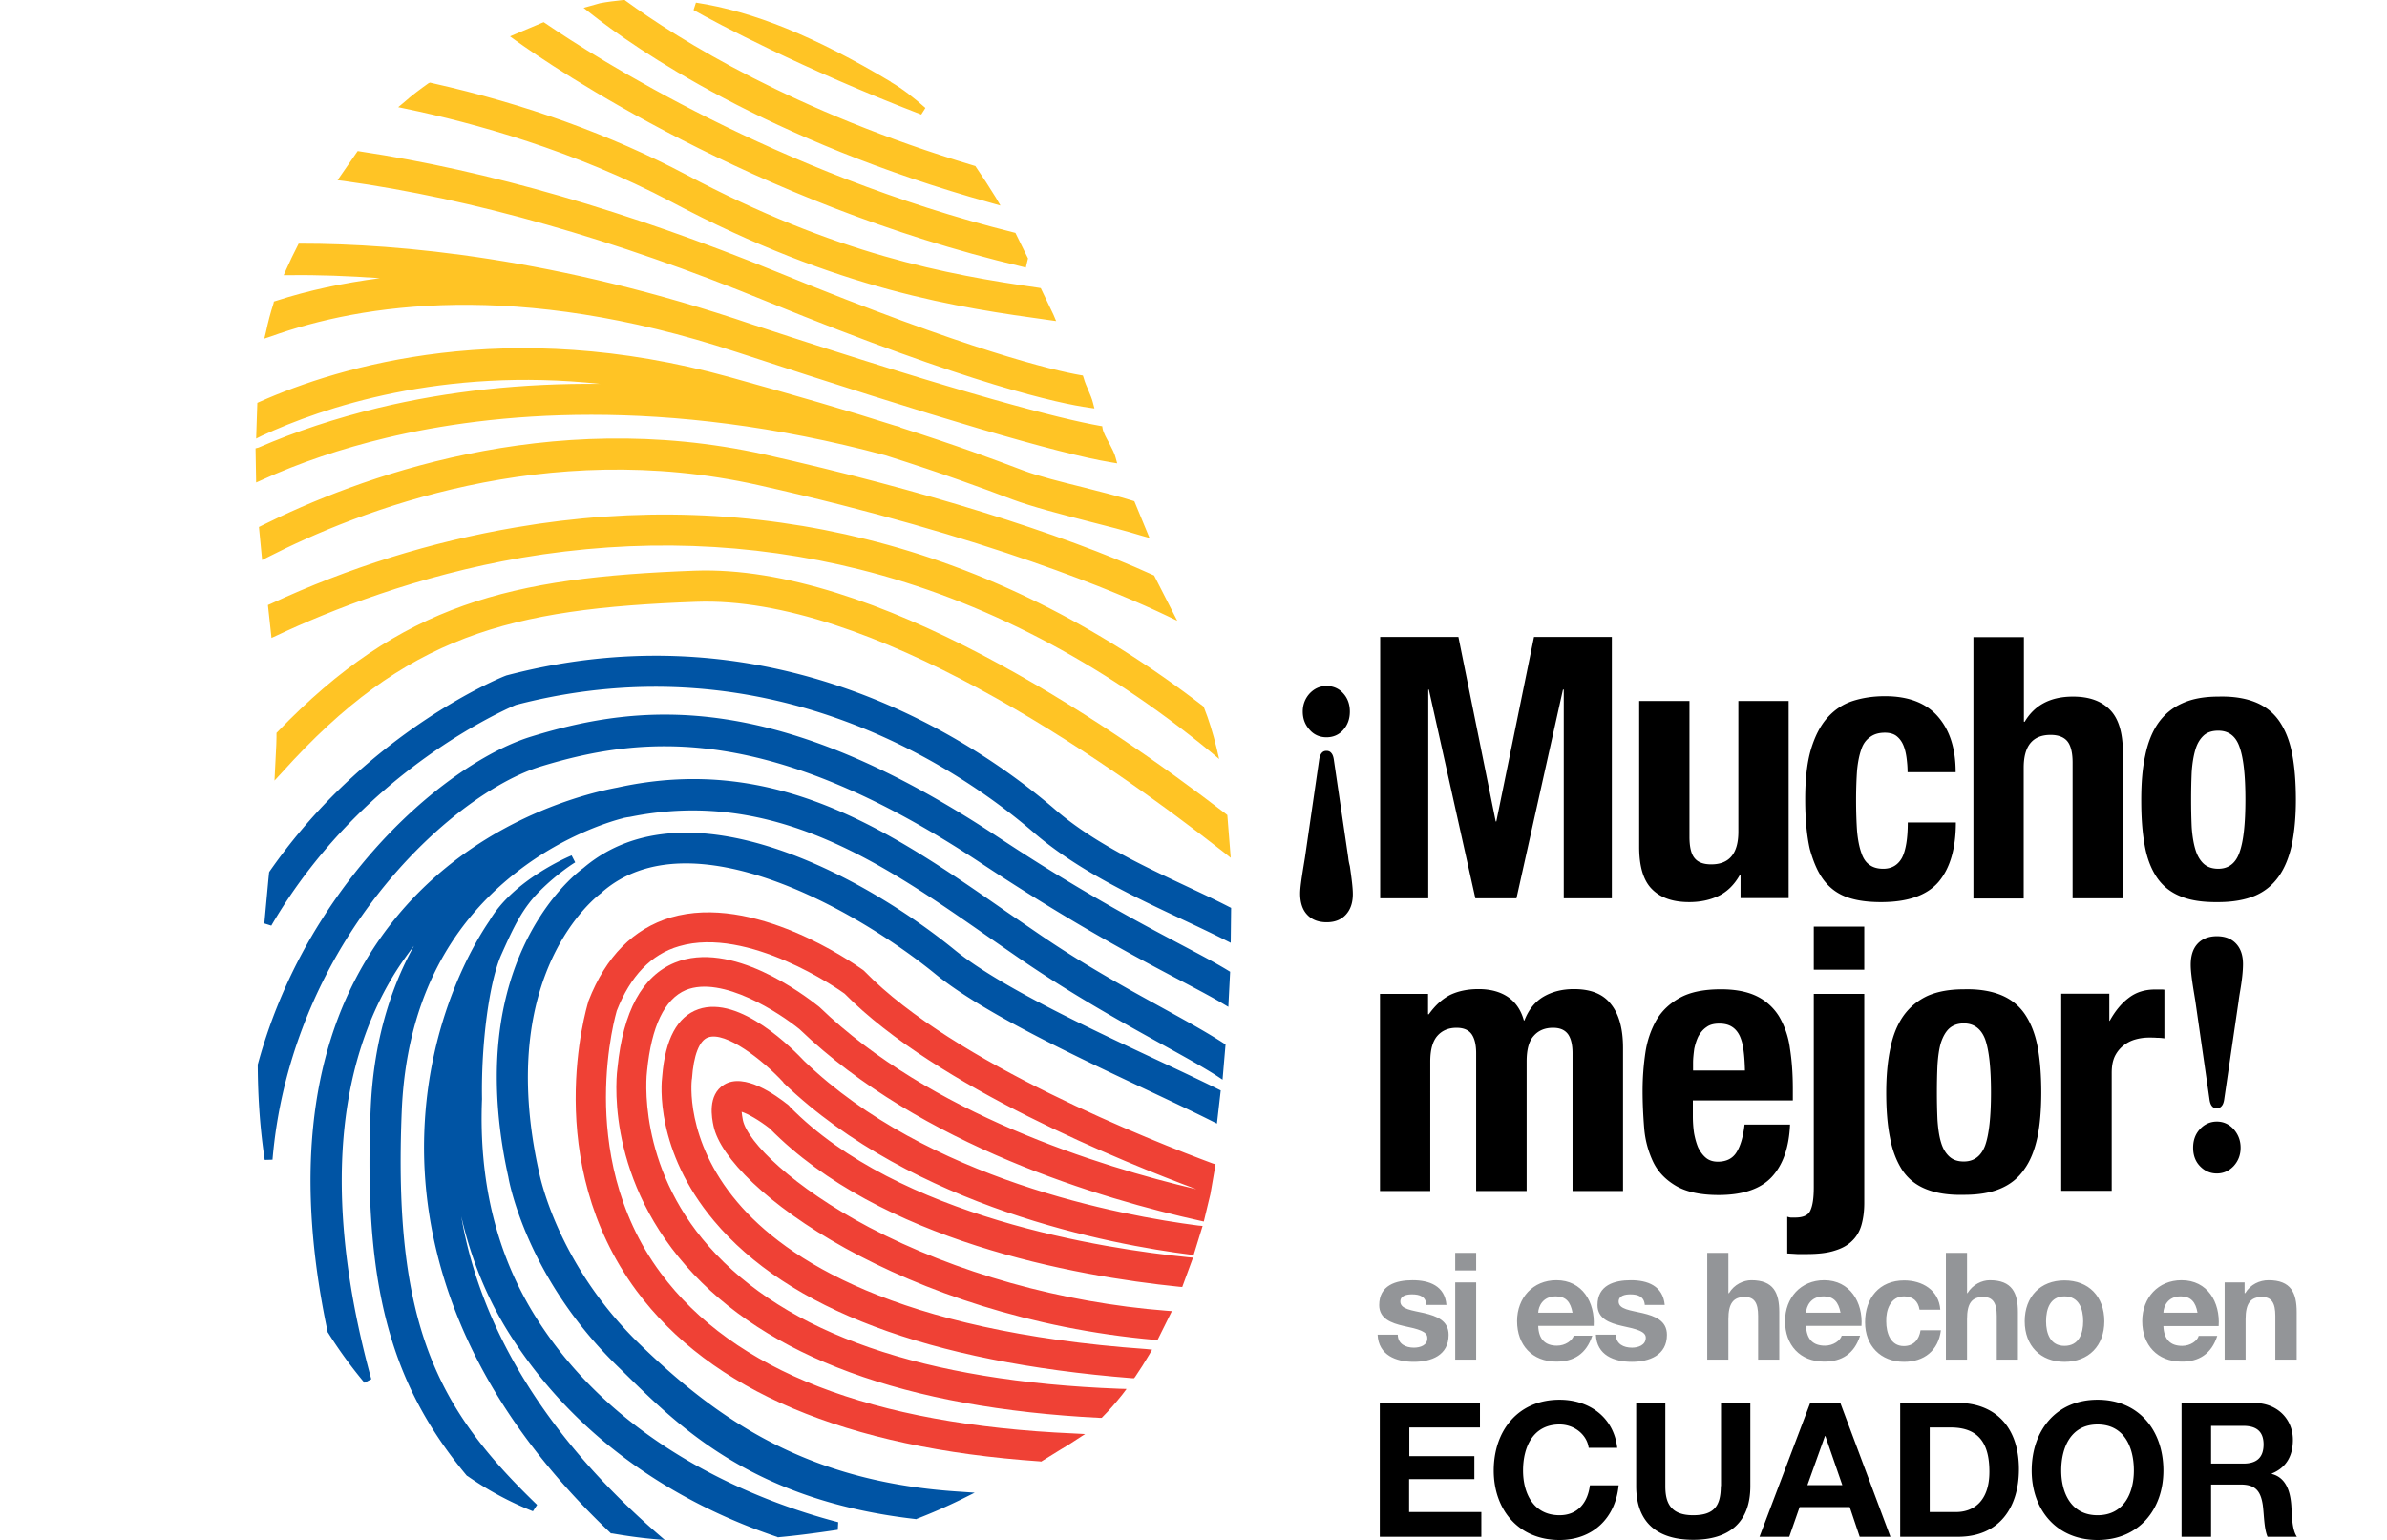
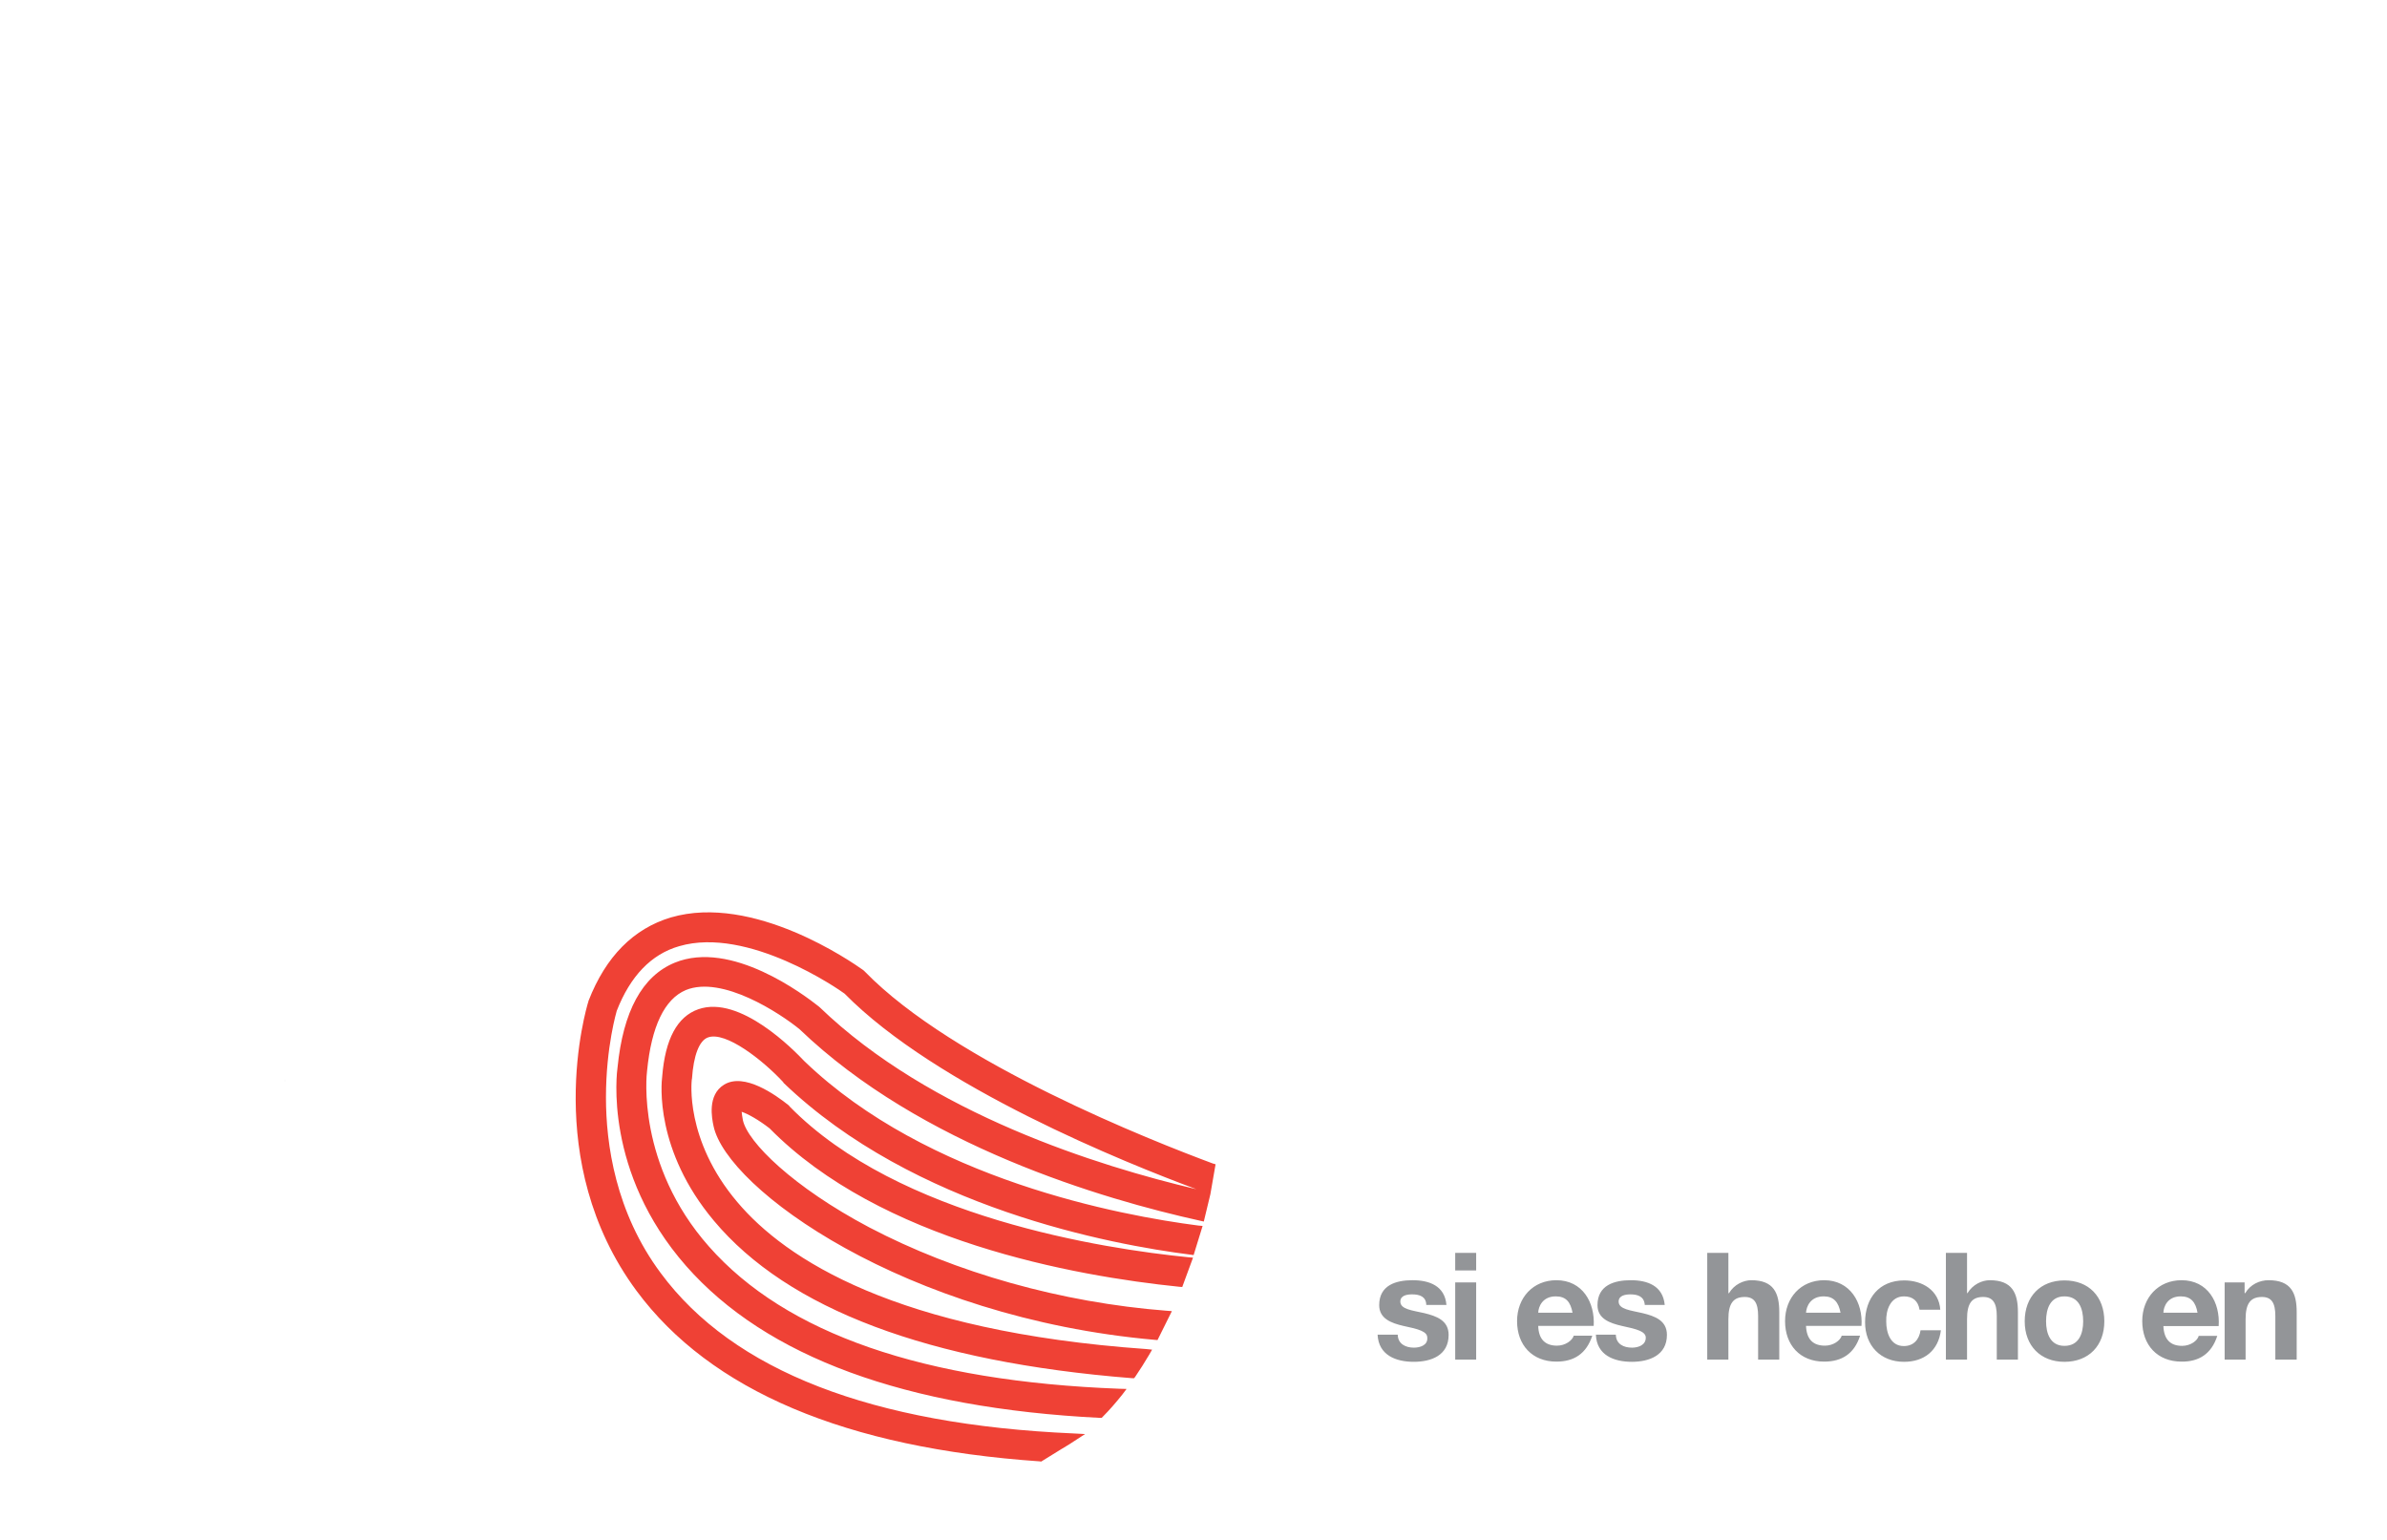
<svg xmlns="http://www.w3.org/2000/svg" height="1613" viewBox="-2.781 4.03 110.591 77.18" width="2500">
-   <path d="m6.98 63.74.01.01v.02z" fill="#075ca9" />
-   <path d="m6.99 58.17v.02l-.01.03z" fill="#231f20" />
+   <path d="m6.99 58.17v.02l-.01.03" fill="#231f20" />
  <path d="m33.02 57.22c-.52-.55-3.23-3.34-5.32-2.61-1.06.37-1.66 1.5-1.81 3.36-.05.37-.37 3.71 2.59 7.24 3.71 4.43 10.76 7.08 20.95 7.89h.11l.06-.08c.24-.35.47-.72.69-1.09l.15-.26-.3-.03c-12.55-.89-18.07-4.5-20.49-7.37-2.65-3.13-2.28-6.09-2.28-6.12v-.01l.01-.04c.08-1.19.37-1.93.81-2.08.88-.31 2.72 1.12 3.76 2.24l.01.02.01.02c6.53 6.27 16.44 8.11 20.4 8.61l.15.02.45-1.46-.22-.02c-3.87-.5-13.55-2.29-19.73-8.23m20.46 5.12c-2.96-1.1-12.98-5.03-17.44-9.62l-.04-.04-.05-.04c-.55-.39-5.49-3.84-9.63-2.63-1.87.56-3.26 1.96-4.12 4.17l-.01.02v.03l-.01.02c-.09.3-2.39 7.96 2.42 14.47 3.7 5 10.49 7.88 20.22 8.55l.06.01.97-.6.43-.26.8-.52-.57-.03c-10.11-.44-17.07-3.14-20.69-8.03-2.28-3.06-2.75-6.49-2.75-8.81 0-2.55.54-4.33.54-4.34.68-1.74 1.73-2.84 3.13-3.24 3.45-1.01 8.04 2.19 8.29 2.38 4.61 4.68 14.1 8.49 17.63 9.8-4.89-1.15-13.34-3.78-18.88-9.12l-.06-.05c-.71-.56-4.37-3.35-7.21-2.18-1.62.67-2.58 2.43-2.86 5.25-.03.21-.71 5.23 3.44 9.95 4 4.55 10.98 7.12 20.74 7.61h.08l.06-.06c.33-.33.65-.7.97-1.1l.22-.29-.36-.01c-9.8-.37-16.72-2.76-20.57-7.13-3.62-4.09-3.13-8.61-3.1-8.8.22-2.24.88-3.6 1.94-4.05 1.83-.75 4.73 1.17 5.7 1.96 6.08 5.84 15.19 8.52 20.08 9.6l.18.04.33-1.37.26-1.5zm-21.2-2.85-.03-.04-.03-.03c-.64-.51-2.22-1.65-3.23-1.03-.85.52-.61 1.69-.53 2.07.66 3.15 9.57 9.61 22.12 10.72l.13.01.72-1.45-.27-.02c-5.27-.41-10.56-1.9-14.9-4.18-3.8-2.01-6.1-4.27-6.33-5.38-.03-.16-.05-.3-.06-.41.31.1.86.41 1.4.83 5.55 5.64 15.25 7.4 20.54 7.94l.14.01.54-1.47-.23-.02c-4.21-.42-14.53-1.99-19.98-7.55z" fill="#ef4135" />
-   <path d="m43.92 17.39.19.05.11-.46-.63-1.28-.08-.02c-11.9-2.97-20.97-8.77-23.47-10.48l-.09-.06-.1.04-1.59.67.29.21c1.86 1.34 11.84 8.13 25.37 11.33m-4.84-7.95c-.57-.51-1.15-.96-1.73-1.3v-.01c-3.78-2.26-6.88-3.53-9.77-3.97l-.12.37c1.15.65 5.42 2.93 11.41 5.24zm-12.72 4.71c8.38 4.45 14.46 5.3 18.91 5.92l.36.05-.13-.31-.32-.67-.32-.67-.11-.02c-4.62-.66-10.16-1.68-17.65-5.66-3.78-2-8.07-3.55-12.76-4.6l-.09-.02-.07.03c-.42.3-.84.61-1.22.95l-.3.25.38.08c3.38.7 8.43 2.09 13.32 4.67zm4.73 4.97c10.33 4.22 14.75 5.14 16.18 5.34l.28.04-.07-.27c-.05-.21-.14-.41-.23-.63-.09-.21-.18-.41-.24-.63l-.04-.12-.12-.02c-1.37-.24-5.58-1.23-15.18-5.16-7.5-3.06-14.53-5.09-20.92-6.05l-.12-.02-.07.1-.94 1.36.32.04c6.46.9 13.57 2.92 21.15 6.02zm11.29-4.92.46.13-.24-.41c-.32-.52-.65-1.03-.98-1.51l-.04-.06-.07-.02c-8.99-2.69-14.79-6.32-17.45-8.26l-.05-.04h-.07c-.45.05-.81.09-1.17.16l-.46.13-.36.1.29.23c2.32 1.84 8.93 6.43 20.14 9.55zm-23.53 17.78c5.78-.98 11.48-.78 16.94.59 6.15 1.54 12.07 4.62 17.57 9.13l.44.37-.13-.56c-.18-.74-.39-1.42-.63-2.02l-.02-.05-.04-.03c-5.3-4.08-10.96-6.89-16.84-8.35-5.68-1.42-11.6-1.63-17.59-.6-4.23.72-8.37 2.01-12.3 3.84l-.12.05.18 1.65.24-.11c2.71-1.28 7.07-3.01 12.3-3.91zm10.76-10.31c9.98 3.28 16.13 5.1 18.78 5.53l.3.05-.08-.29c-.05-.21-.19-.46-.32-.72-.14-.25-.29-.52-.33-.72l-.02-.13-.12-.02c-2.01-.36-6.65-1.54-17.36-5.06-9.9-3.37-17.79-4.07-22.66-4.07h-.13l-.05.1c-.21.41-.4.8-.58 1.21l-.12.27h.3c1.44-.02 2.96.04 4.52.15-1.83.24-3.58.61-5.21 1.14l-.1.03-.02.1c-.15.46-.27.92-.38 1.43l-.08.33.33-.11c4.57-1.64 12.33-2.84 23.33.78zm24.6 23.21-.06-.05c-6.09-4.69-17.64-12.52-26.62-12.2-9.24.34-14.72 1.64-20.92 8.08l-.05.05v.21l-.01.38-.09 1.8.37-.4c6.2-6.9 11.41-8.22 20.76-8.56 8.66-.32 20.29 7.73 26.45 12.56l.34.27zm-23.51-16.54c11.55 2.59 18.18 5.45 20.48 6.55l.52.25-1.16-2.27-.07-.03c-4.61-2.1-11.69-4.29-19.43-6.03-10.9-2.43-20.49 1.19-25.24 3.57l-.12.06.16 1.66.25-.13c4.63-2.37 13.96-6.01 24.61-3.63zm-18.63-2.37c5.24-1.25 13.83-2.12 25.01.88 3 .95 4.79 1.62 6.36 2.21.97.36 2.42.74 3.82 1.1.91.23 1.85.47 2.66.72l.39.11-.76-1.84-.09-.03c-.67-.21-1.58-.44-2.44-.66-1.13-.28-2.29-.57-3.03-.85-1.53-.58-3.27-1.23-6.15-2.15l-.05-.04-.24-.06c-2.32-.74-5.03-1.53-8.28-2.43-11.13-3.09-19.54-.55-23.56 1.24l-.11.05-.06 1.79.28-.14c3.06-1.42 9.04-3.45 16.96-2.6-3.89-.04-7.62.36-11.11 1.2-2.15.52-4.17 1.19-6.01 1.99l-.15.04.03 1.71.27-.12c1.9-.87 4.01-1.58 6.26-2.12z" fill="#ffc425" />
-   <path d="m40.55 51.64c-4.45-3.63-13.38-8.57-18.62-4.1-.23.16-4.33 3.2-4.33 10.46 0 1.58.19 3.27.58 5.02v.03-.03c.03.21.92 5.07 5.5 9.51 2.72 2.64 6.37 6.66 14.89 7.63l.04.01.04-.02c.75-.29 1.51-.62 2.26-.99l.64-.32-.72-.05c-7.44-.46-11.92-3.39-16.01-7.34-4.26-4.09-5.1-8.67-5.11-8.71l-.01-.04c-2.18-9.92 2.91-13.75 3.13-13.91l.01-.01.02-.02.02-.02c4.46-3.88 12.86.98 16.68 4.09 3.12 2.55 10.04 5.46 13.89 7.39l.24.12.19-1.66-.12-.06c-3.66-1.82-10.29-4.61-13.21-6.98m4.19-.82-1.59-1.09c-5.65-3.93-11.48-8-19.51-6.23-1.97.37-8.71 2.09-12.64 8.73-2.84 4.79-3.47 11.03-1.88 18.53v.03l.03.04c.54.86 1.15 1.7 1.82 2.5l.34-.18c-.99-3.61-1.48-6.94-1.48-9.95 0-3.92.83-7.32 2.51-10.15.34-.57.71-1.1 1.11-1.62-1.31 2.37-2.04 5.1-2.17 8.16-.04.95-.06 1.86-.06 2.72 0 7.1 1.41 11.52 4.88 15.68l.02.01.02.01c.99.69 2.09 1.29 3.27 1.76l.21-.32c-4.97-4.79-7.24-8.98-6.78-19.82.23-5.08 2.15-9.08 5.74-11.88 2.52-1.98 5.05-2.64 5.33-2.71l.06-.02.16-.03.14-.02c7.22-1.47 12.71 2.35 18 6.04l1.59 1.1c4.17 2.85 7.95 4.63 9.84 5.85l.27.18.15-1.76-.1-.07c-2.23-1.44-5.64-2.99-9.28-5.49zm9.56-1.34c-2.58-1.33-6.18-2.68-8.71-4.87-3.73-3.22-13.87-10.3-27.47-6.74l-.04.01-.05.02c-.04.01-4.25 1.68-8.46 5.82a28.506 28.506 0 0 0 -3.36 3.99l-.02.04-.04.4-.2 2.16.35.11c1.16-1.99 2.61-3.86 4.33-5.56 3.7-3.65 7.46-5.3 7.92-5.5 12.86-3.35 22.48 3.38 26 6.43 2.82 2.42 6.75 3.93 9.55 5.35l.28.14.02-1.75zm-11.61-3.52c-11.05-7.31-17.75-6.74-23.35-5.02-2.89.88-7.25 4.04-10.48 9.13a26.476 26.476 0 0 0 -3.23 7.28l-.01.02v.03c.01 1.78.13 3.29.35 4.76l.39-.01c.42-4.98 2.31-8.86 3.82-11.24 3.02-4.74 7.01-7.67 9.63-8.47 5.24-1.6 11.53-2.12 22.03 4.83 6.42 4.25 10.15 5.87 12.15 7.06l.27.16.09-1.76-.1-.06c-1.98-1.21-5.61-2.77-11.56-6.71zm-23.11 24.12c-1.98-3.13-2.89-6.82-2.72-10.97-.05-2.77.36-5.86.96-7.22.64-1.44 1.08-2.36 1.95-3.22.88-.88 1.75-1.42 1.76-1.42l-.18-.35c-.12.05-2.92 1.22-4.12 3.28-.72 1.05-3.05 4.88-3.26 10.54-.19 4.97 1.28 12.5 9.31 20.12l.04.04h.05c.69.12 1.39.22 2.06.28l.59.05-.45-.39c-5.47-4.79-8.79-10.2-9.75-15.83.49 2.13 1.29 4.12 2.44 5.93 3.61 5.68 8.96 8.65 13.4 10.14l.03.02.05-.01c.9-.08 1.87-.21 2.95-.37l.02-.38c-4.18-1.09-11.11-3.87-15.13-10.24z" fill="#0054a4" />
-   <path d="m60.27 47.01-.72-4.89c-.02-.15-.06-.27-.12-.34-.06-.08-.14-.12-.25-.12s-.19.04-.25.12-.1.19-.12.34l-.71 4.89-.09.55c-.09.57-.15.98-.15 1.25 0 .46.12.82.35 1.06.23.25.56.38.98.38.41 0 .73-.13.96-.38s.35-.59.35-1.03c0-.32-.06-.78-.15-1.4-.05-.19-.07-.33-.08-.43m-1.09-6.03c.33 0 .62-.12.84-.37s.33-.55.33-.92c0-.36-.11-.67-.33-.91-.22-.25-.51-.37-.84-.37s-.61.13-.84.37c-.23.25-.35.56-.35.91 0 .37.12.67.35.92.22.25.51.37.84.37zm5.1-2.39h.03l2.33 10.46h2.06l2.33-10.46h.04v10.46h2.41v-13.1h-3.9l-1.89 9.25h-.03l-1.87-9.25h-3.92v13.1h2.41zm13.07 10.65c.55 0 1.04-.1 1.48-.31.43-.21.78-.55 1.06-1.04h.04v1.15h2.41v-9.88h-2.52v6.55c0 1.09-.45 1.64-1.36 1.64-.38 0-.66-.1-.83-.31-.17-.2-.26-.55-.26-1.07v-6.81h-2.52v7.32c0 .99.22 1.7.65 2.12.43.43 1.05.64 1.85.64zm6.79-1.05c.31.39.7.66 1.17.82s1.02.23 1.66.23c1.35 0 2.31-.34 2.89-1.02.57-.68.86-1.67.86-2.97h-2.41c0 .81-.1 1.4-.29 1.77-.2.36-.51.55-.94.55-.29 0-.52-.07-.69-.2-.18-.12-.32-.33-.41-.61-.1-.28-.17-.64-.21-1.07-.03-.43-.05-.96-.05-1.57 0-.57.02-1.07.05-1.49.04-.41.11-.76.21-1.04.09-.28.24-.48.44-.62.2-.15.44-.22.75-.22.24 0 .44.06.58.17.15.12.26.27.34.46s.13.41.16.64.05.46.05.71h2.41c0-1.18-.29-2.1-.89-2.79-.59-.68-1.48-1.02-2.65-1.02-.59 0-1.12.08-1.62.24-.49.16-.91.44-1.26.83-.36.4-.63.93-.83 1.59-.2.67-.29 1.51-.29 2.52 0 .99.08 1.81.23 2.48.19.68.42 1.21.74 1.61zm9.98-5.69c0-1.09.45-1.64 1.35-1.64.38 0 .66.11.83.31s.27.56.27 1.07v6.81h2.52v-7.31c0-.99-.22-1.71-.65-2.14-.43-.44-1.04-.66-1.85-.66-1.12 0-1.92.42-2.42 1.26h-.04v-4.24h-2.53v13.1h2.52zm6.67 5.5c.3.44.69.75 1.19.95.5.21 1.13.3 1.89.29.72 0 1.33-.11 1.82-.31.5-.21.89-.53 1.2-.96s.53-.98.67-1.62c.13-.65.2-1.39.2-2.23 0-.87-.06-1.63-.18-2.27-.12-.65-.33-1.19-.62-1.63s-.69-.77-1.19-.98-1.13-.32-1.88-.3c-.73 0-1.33.11-1.83.34-.49.22-.89.55-1.2.99-.3.43-.52.98-.65 1.62-.14.64-.2 1.39-.2 2.23 0 .86.05 1.6.17 2.26.11.64.32 1.19.61 1.62zm1.75-5.29c.03-.43.09-.79.18-1.1s.23-.54.41-.71.43-.25.74-.25c.51 0 .87.26 1.06.8.2.54.3 1.42.3 2.65 0 1.24-.1 2.12-.3 2.66-.19.54-.55.81-1.06.81-.31 0-.56-.09-.74-.26s-.32-.41-.41-.72c-.09-.3-.15-.67-.18-1.09-.02-.43-.03-.89-.03-1.4 0-.49.01-.96.03-1.39zm-38.16 14.52c0-.59.12-1.02.36-1.29s.56-.4.96-.4c.35 0 .61.11.76.33s.22.54.22.95v6.9h2.53v-6.49c0-.59.11-1.02.36-1.29.24-.27.56-.4.96-.4.36 0 .6.11.76.33.15.22.22.54.22.95v6.9h2.53v-7.17c0-.96-.2-1.69-.6-2.19-.4-.52-1.02-.76-1.86-.76-.59 0-1.1.13-1.54.39-.43.26-.74.66-.94 1.18h-.03c-.14-.51-.4-.9-.79-1.17-.4-.27-.89-.4-1.48-.4-.55 0-1.02.1-1.42.29-.39.2-.75.52-1.07.97h-.04v-1.02h-2.41v9.88h2.52zm16.37-3.27c-.47-.23-1.07-.35-1.8-.35-.86 0-1.54.14-2.05.42s-.91.65-1.19 1.13c-.27.48-.46 1.02-.55 1.63s-.14 1.25-.14 1.91c0 .63.03 1.24.08 1.87.05.62.21 1.18.45 1.69.24.5.63.9 1.14 1.2s1.22.46 2.14.46c1.21 0 2.1-.3 2.66-.9s.87-1.47.92-2.63h-2.28c-.07.63-.21 1.09-.41 1.4-.19.3-.5.46-.93.46-.23 0-.43-.06-.59-.19s-.28-.3-.39-.51c-.09-.21-.16-.46-.21-.73-.04-.28-.06-.56-.06-.85v-.79h5.01v-.58c0-.75-.05-1.44-.15-2.06a4.22 4.22 0 0 0 -.54-1.57 2.71 2.71 0 0 0 -1.11-1.01zm-3.2 3.71v-.38c0-.23.03-.47.06-.7.05-.23.12-.45.21-.63.11-.19.23-.34.41-.46.16-.12.38-.17.63-.17.26 0 .47.05.64.16.16.1.29.25.39.46.09.2.16.45.19.73.04.29.06.62.07 1h-2.6zm4.72 7.34v1.84l.51.03h.46c.56 0 1.03-.05 1.4-.17.37-.11.66-.27.88-.49.22-.21.38-.48.47-.8s.14-.69.14-1.1v-10.48h-2.53v9.69c0 .51-.05.89-.16 1.14-.1.26-.36.38-.78.38h-.2c-.05 0-.12-.02-.19-.04zm1.33-12.38h2.53v-2.16h-2.53zm11.4 6.15c0-.87-.06-1.62-.18-2.27-.12-.64-.33-1.18-.62-1.62s-.69-.77-1.19-.98-1.13-.32-1.88-.3c-.73 0-1.33.11-1.83.33-.49.23-.89.56-1.2.99-.31.44-.53.97-.66 1.62-.14.65-.21 1.4-.21 2.24 0 .86.06 1.62.19 2.26.12.66.34 1.2.62 1.63.3.44.69.75 1.2.95.5.2 1.13.3 1.89.28.72 0 1.33-.1 1.82-.31.5-.21.9-.53 1.2-.97.31-.43.52-.97.66-1.62.13-.64.19-1.38.19-2.23zm-2.81 2.65c-.2.54-.56.81-1.07.81-.31 0-.55-.08-.74-.26-.18-.17-.32-.4-.41-.72-.09-.3-.14-.67-.17-1.09-.02-.43-.03-.89-.03-1.39s.01-.97.03-1.39c.03-.43.08-.8.17-1.1.1-.3.23-.54.41-.71.19-.17.43-.26.74-.26.51 0 .87.27 1.07.8.19.54.29 1.42.29 2.66 0 1.23-.1 2.11-.29 2.65zm6.22-6.26v-1.34h-2.41v9.88h2.53v-5.91c0-.34.05-.61.16-.84.11-.22.26-.4.44-.54s.38-.24.6-.3.44-.09.66-.09c.14 0 .27 0 .39.01.13 0 .26.01.39.03v-2.44c-.07-.01-.14-.01-.22-.01h-.24c-.53 0-.97.14-1.34.43-.37.28-.68.67-.94 1.14h-.02zm5.39 7.67c.33 0 .61-.13.84-.37.23-.25.35-.56.35-.92s-.12-.67-.35-.93c-.23-.25-.51-.38-.84-.38s-.62.13-.85.38-.34.56-.34.93.11.68.34.92.51.37.85.37zm-.37-3.72c.02.15.06.27.12.34.06.08.14.11.25.11s.19-.04.25-.12c.06-.07.1-.19.12-.34l.72-4.91c.01-.09.03-.23.06-.41.11-.62.16-1.1.16-1.44 0-.43-.11-.77-.34-1.02s-.55-.38-.97-.38c-.41 0-.74.13-.97.38s-.34.6-.34 1.06c0 .28.05.69.14 1.25l.09.55zm-40.1 19.04h3.26v-1.15h-3.26v-1.44h3.54v-1.23h-5.02v6.71h5.09v-1.24h-3.62v-1.65zm7.53 1.81c-1.33 0-1.83-1.13-1.83-2.24 0-1.18.5-2.31 1.83-2.31.74 0 1.37.51 1.46 1.17h1.43c-.18-1.55-1.42-2.41-2.89-2.41-2.08 0-3.3 1.55-3.3 3.55 0 1.94 1.22 3.48 3.3 3.48 1.64 0 2.8-1.07 2.96-2.74h-1.44c-.11.88-.62 1.5-1.52 1.5zm8.08-1.46c0 1-.34 1.46-1.39 1.46-1.2 0-1.39-.72-1.39-1.46v-4.17h-1.46v4.17c0 1.82 1.05 2.69 2.86 2.69 1.8 0 2.86-.87 2.86-2.69v-4.17h-1.47v4.17zm4.48-4.17-2.54 6.71h1.49l.52-1.49h2.51l.5 1.49h1.54l-2.51-6.71zm-.14 4.12.88-2.46h.02l.85 2.46zm7.55-4.12h-2.9v6.71h2.9c2.05 0 3.05-1.45 3.05-3.39 0-2.23-1.31-3.32-3.05-3.32zm-.1 5.47h-1.32v-4.24h1.05c1.46 0 1.94.87 1.94 2.22 0 1.49-.81 2.02-1.67 2.02zm7.09-5.63c-2.08 0-3.3 1.55-3.3 3.55 0 1.94 1.22 3.48 3.3 3.48s3.3-1.54 3.3-3.48c0-2-1.22-3.55-3.3-3.55zm0 5.79c-1.33 0-1.82-1.13-1.82-2.24 0-1.18.5-2.31 1.82-2.31 1.33 0 1.82 1.13 1.82 2.31 0 1.11-.49 2.24-1.82 2.24zm9.71-.5c-.05-.68-.26-1.39-.98-1.57v-.02c.74-.3 1.06-.9 1.06-1.69 0-1.02-.76-1.85-1.96-1.85h-3.62v6.71h1.48v-2.62h1.47c.74 0 1.01.31 1.12 1.02.07.53.06 1.18.24 1.6h1.47c-.26-.37-.25-1.17-.28-1.58zm-2.4-2.09h-1.62v-1.89h1.62c.65 0 1.01.28 1.01.93 0 .67-.36.96-1.01.96z" />
  <path d="m63.56 71.57c-.41 0-.8-.18-.81-.65h-1.01c.05 1.03.92 1.36 1.81 1.36.88 0 1.75-.32 1.75-1.35 0-.72-.6-.94-1.22-1.09-.61-.14-1.2-.19-1.2-.58 0-.31.34-.36.59-.36.38 0 .7.11.71.53h1.01c-.08-.96-.86-1.24-1.7-1.24-.83 0-1.67.25-1.67 1.25 0 .68.61.9 1.21 1.04.77.16 1.2.28 1.2.59.03.38-.36.5-.67.5zm3.12-4.75h-1.05v.88h1.05zm-1.05 5.35h1.05v-3.87h-1.05zm5.07-3.98c-1.17 0-1.97.88-1.97 2.05 0 1.2.76 2.03 1.97 2.03.88 0 1.5-.39 1.8-1.3h-.93c-.07.24-.42.5-.84.5-.58 0-.92-.31-.94-.99h2.78c.07-1.17-.56-2.29-1.87-2.29zm-.91 1.63c.01-.3.21-.82.88-.82.52 0 .74.29.84.82zm6.45 1.11c0-.72-.6-.94-1.22-1.09-.6-.14-1.2-.19-1.2-.58 0-.31.35-.36.59-.36.38 0 .69.11.72.53h1c-.09-.96-.86-1.24-1.7-1.24-.83 0-1.67.25-1.67 1.25 0 .68.61.9 1.22 1.04.76.16 1.2.28 1.2.59 0 .38-.39.5-.69.5-.42 0-.8-.18-.81-.65h-1c.04 1.03.91 1.36 1.8 1.36.88 0 1.76-.33 1.76-1.35zm5.63 1.24v-2.38c0-.96-.28-1.6-1.4-1.6-.39 0-.86.21-1.12.65h-.03v-2.02h-1.06v5.35h1.06v-2.03c0-.79.25-1.11.82-1.11.49 0 .67.31.67.95v2.19zm2.25-3.98c-1.17 0-1.96.88-1.96 2.05 0 1.2.75 2.03 1.96 2.03.88 0 1.51-.39 1.8-1.3h-.92c-.07.24-.42.5-.84.5-.59 0-.92-.31-.95-.99h2.78c.08-1.17-.57-2.29-1.87-2.29zm-.91 1.63c.02-.3.21-.82.89-.82.5 0 .74.29.84.82zm4.91-.82c.44 0 .71.23.78.67h1.04c-.07-.99-.91-1.47-1.81-1.47-1.25 0-1.96.89-1.96 2.1 0 1.17.78 1.98 1.95 1.98 1.01 0 1.72-.56 1.85-1.58h-1.02c-.07.47-.35.79-.84.79-.67 0-.88-.67-.88-1.23-.02-.57.21-1.26.89-1.26zm2.1-2.18v5.35h1.06v-2.03c0-.79.24-1.11.81-1.11.49 0 .68.31.68.95v2.19h1.06v-2.38c0-.96-.29-1.6-1.41-1.6-.39 0-.85.21-1.12.65h-.02v-2.02zm5.94 5.46c1.22 0 2-.81 2-2.03 0-1.24-.78-2.05-2-2.05-1.2 0-1.99.81-1.99 2.05 0 1.22.79 2.03 1.99 2.03zm0-3.28c.73 0 .94.62.94 1.25 0 .61-.21 1.23-.94 1.23-.71 0-.92-.63-.92-1.23 0-.63.21-1.25.92-1.25zm7.66 1.98h-.93c-.06.24-.41.5-.83.5-.58 0-.91-.31-.94-.99h2.77c.08-1.19-.55-2.3-1.86-2.3-1.17 0-1.97.88-1.97 2.05 0 1.2.76 2.03 1.97 2.03.86.01 1.5-.38 1.79-1.29zm-1.83-1.98c.51 0 .75.29.84.82h-1.71c.01-.3.2-.82.87-.82zm5.81 3.17v-2.38c0-.96-.28-1.6-1.41-1.6-.45 0-.91.21-1.17.65h-.03v-.54h-1v3.87h1.05v-2.03c0-.79.25-1.11.82-1.11.49 0 .67.31.67.95v2.19z" fill="#939598" />
</svg>